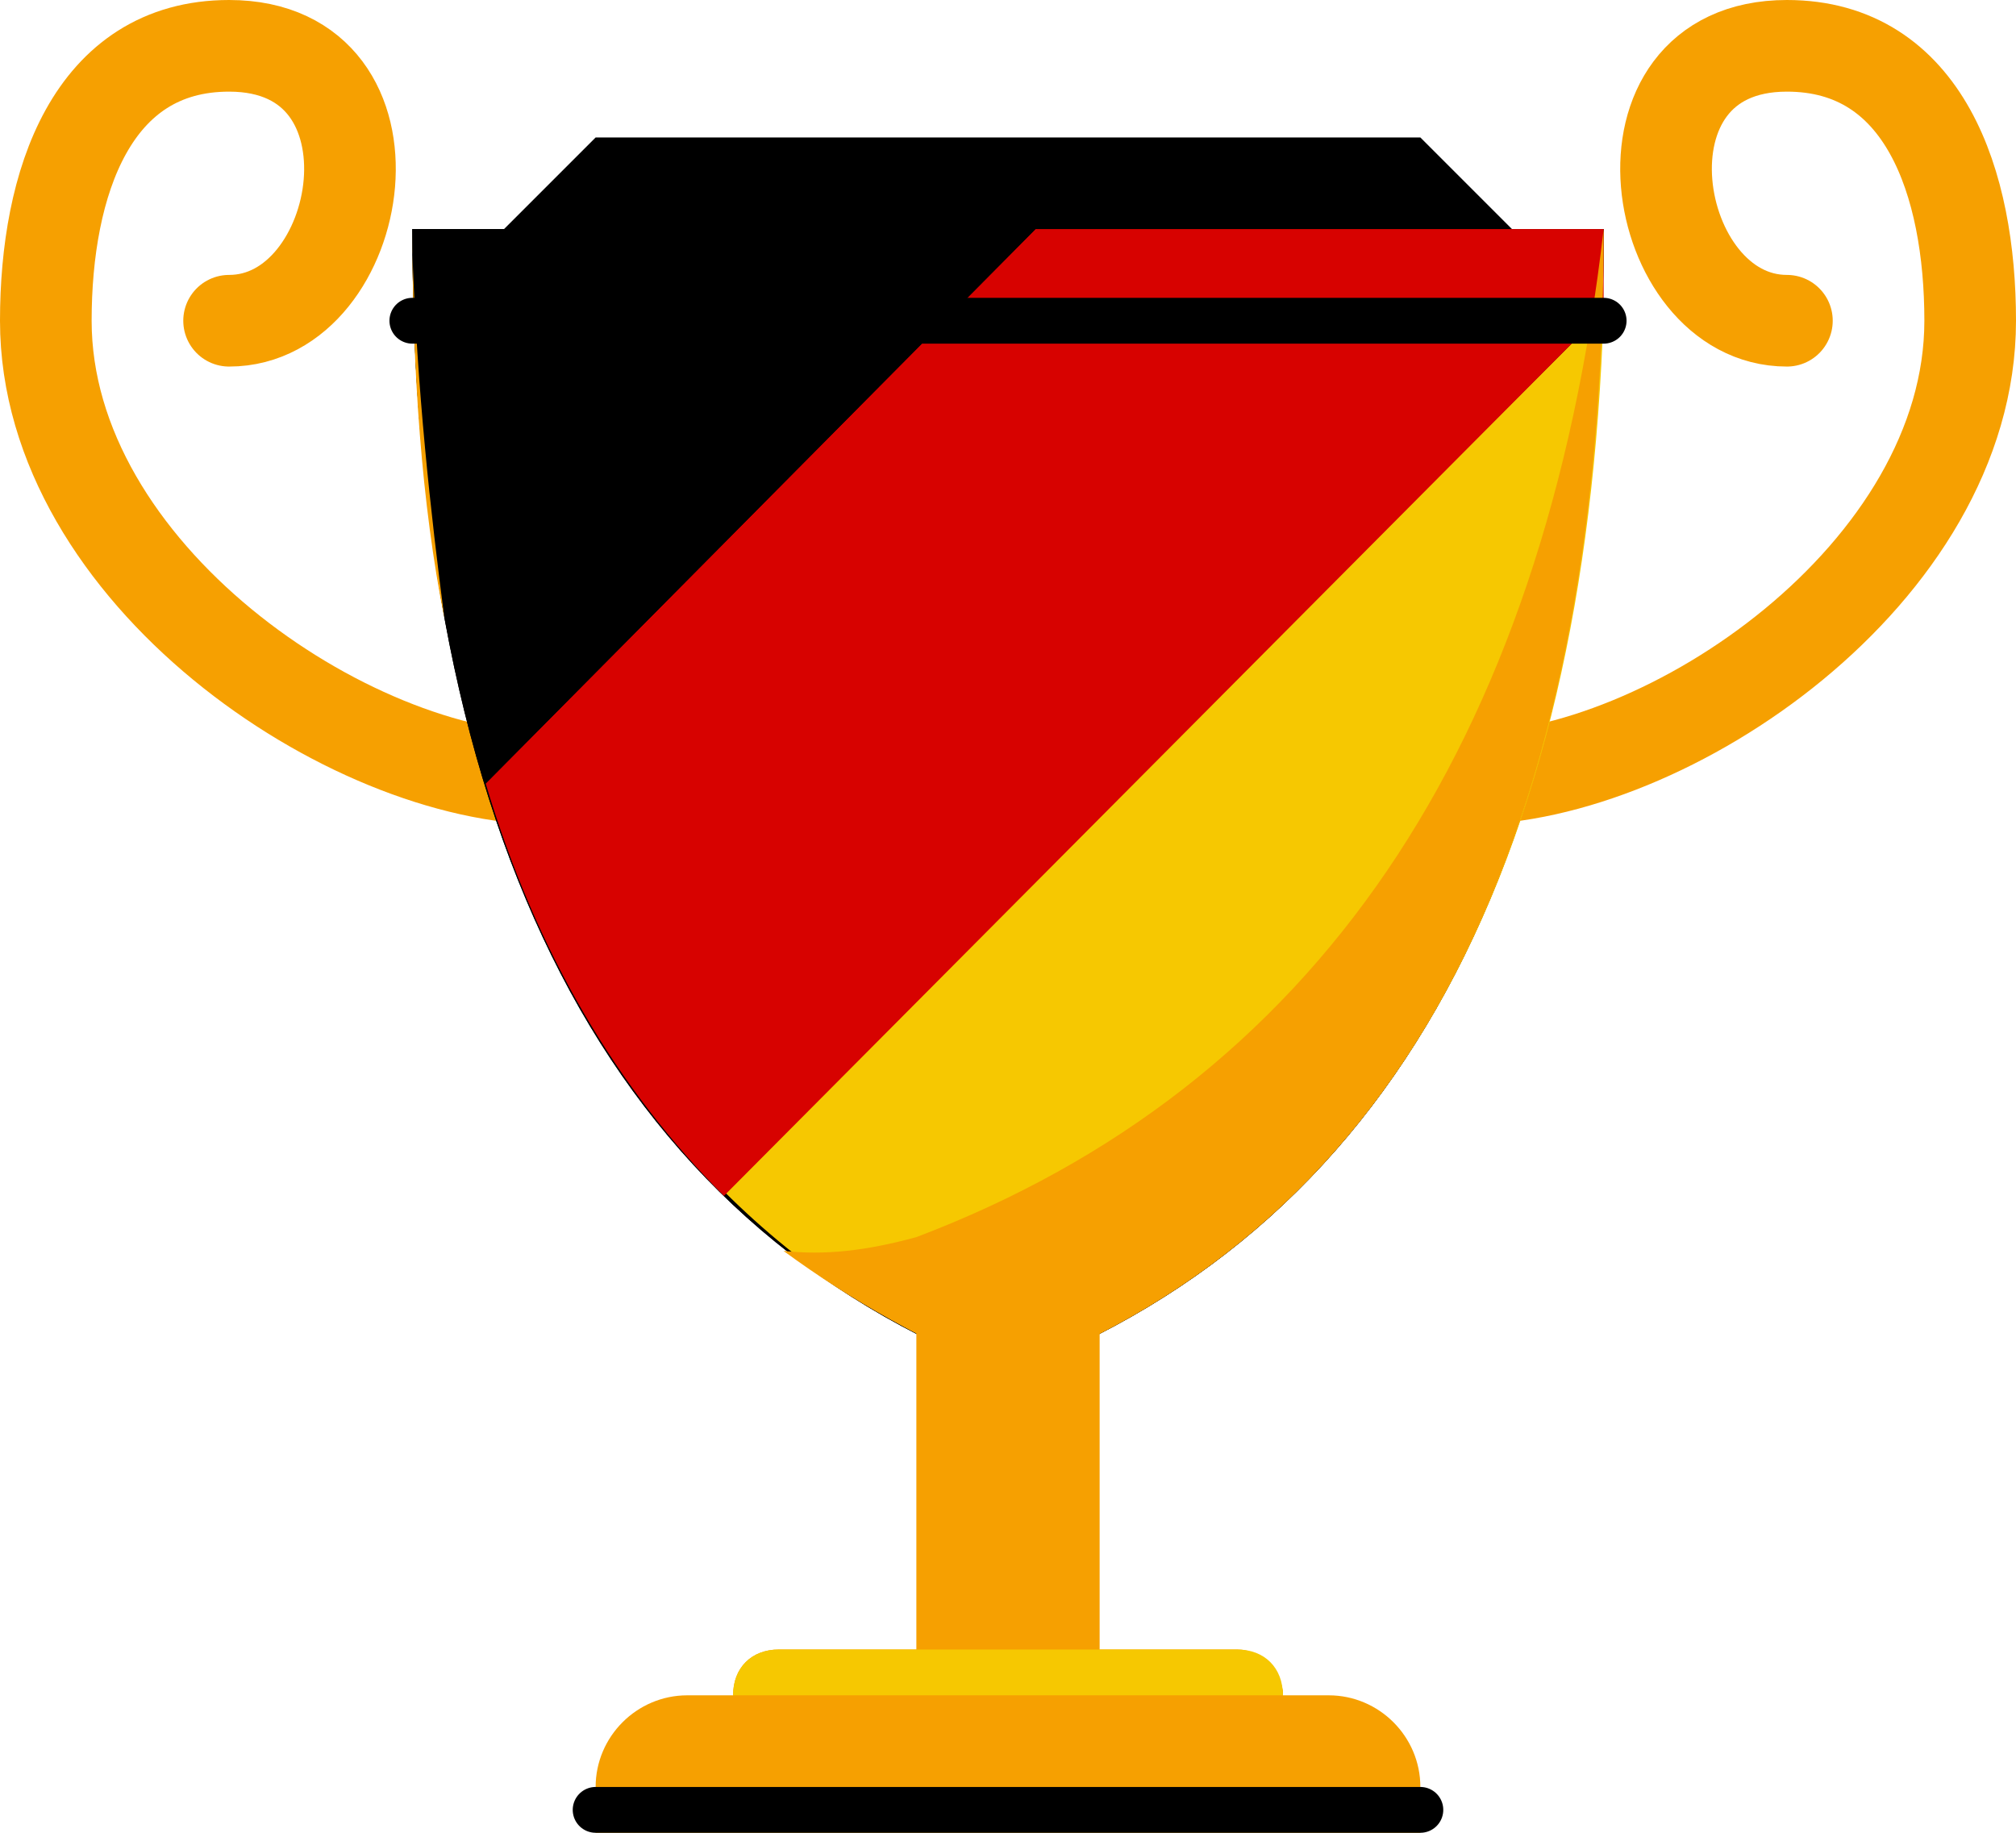
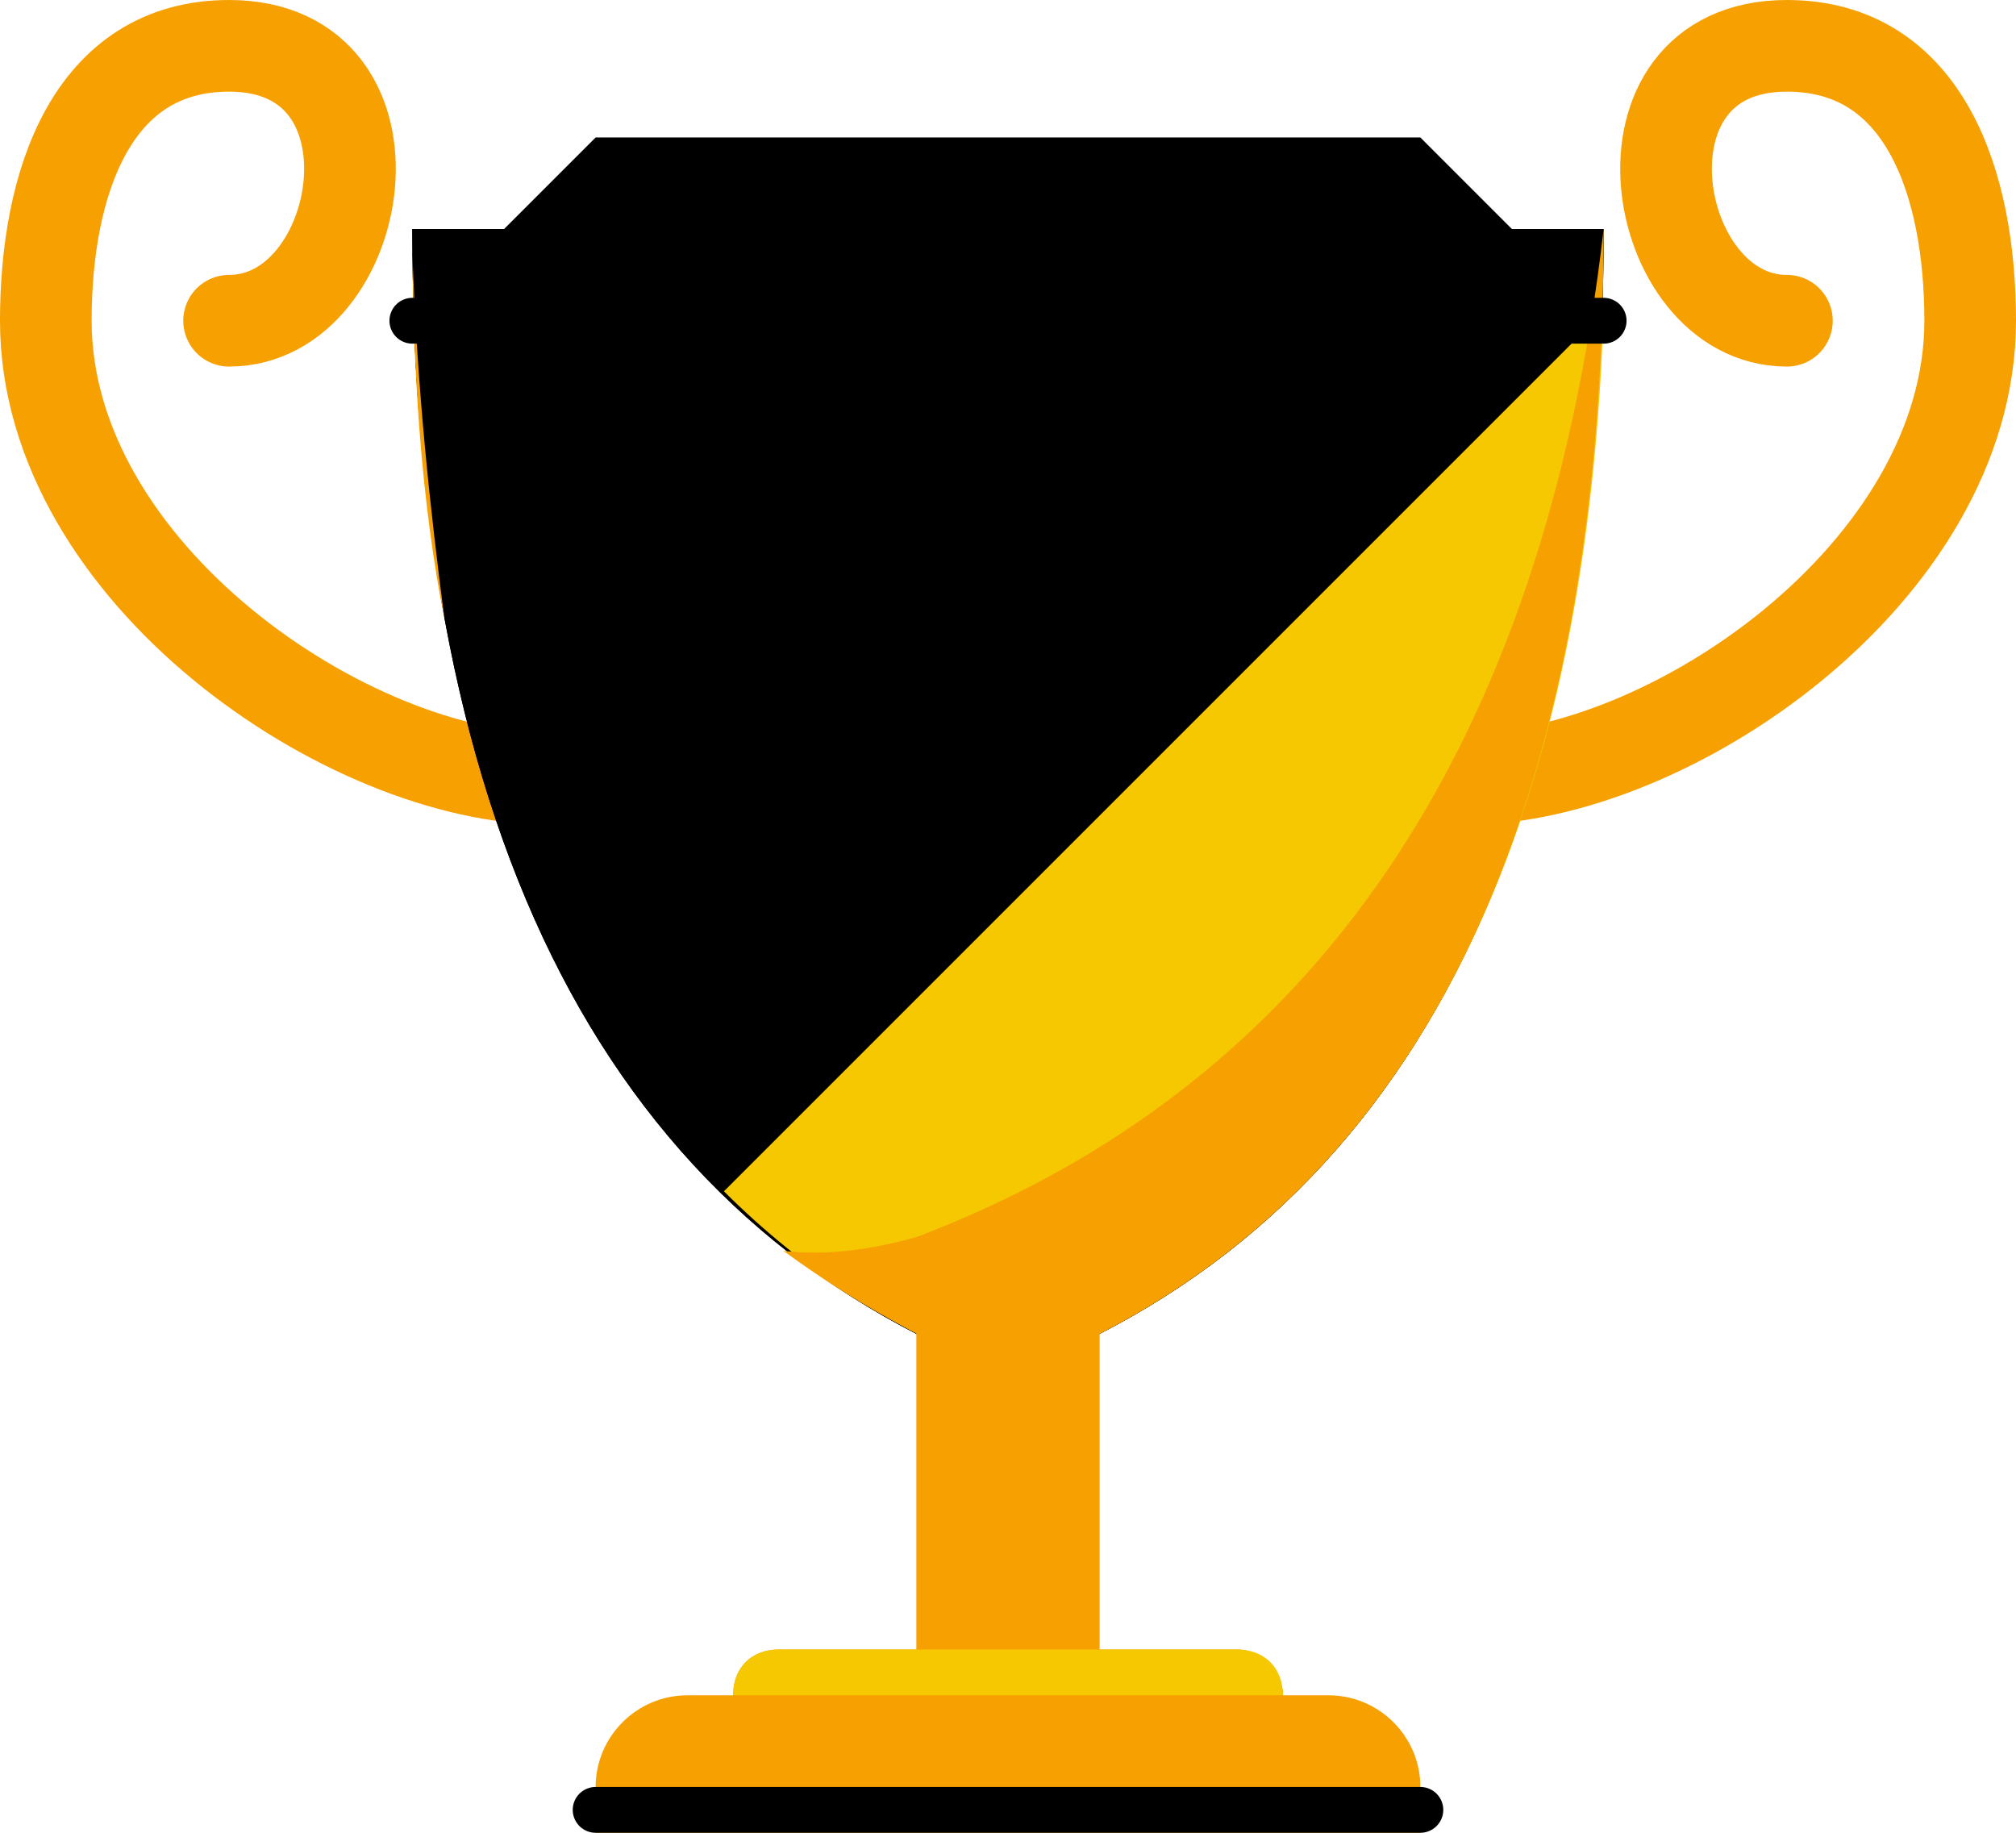
<svg xmlns="http://www.w3.org/2000/svg" version="1.1" id="Layer_1" x="0px" y="0px" viewBox="0 0 44 40" style="enable-background:new 0 0 44 40;" xml:space="preserve">
  <style type="text/css"> .st0{fill:none;stroke:#F6A001;stroke-width:2;stroke-linecap:round;stroke-linejoin:round;} .st1{fill-rule:evenodd;clip-rule:evenodd;} .st2{fill-rule:evenodd;clip-rule:evenodd;fill:#F6C801;} .st3{fill-rule:evenodd;clip-rule:evenodd;fill:#D70200;} .st4{fill-rule:evenodd;clip-rule:evenodd;fill:#F6A001;} .st5{fill:none;stroke:#000000;stroke-linecap:round;stroke-linejoin:round;} .st6{fill:none;stroke:#000000;stroke-linejoin:round;} </style>
  <path id="Path" class="st0" d="M5,7c3,0,4-6,0-6C2,1,1,4,1,7c0,5.5,6.6,10,11,10" />
  <path id="Path_00000140711026190427892080000017316553893649232816_" class="st0" d="M39,7c-3,0-4-6,0-6c3,0,4,3,4,6 c0,5.5-6.6,10-11,10" />
  <path id="Rectangle" class="st1" d="M9,5h2l2-2h18l2,2h2c0,13.3-4.3,21.7-13,25C13.3,26.7,9,18.3,9,5z" />
  <path id="path-1_00000088134297333301918870000002932184130938371717_" class="st1" d="M9,5h26c0,13.3-4.3,21.7-13,25 C13.3,26.7,9,18.3,9,5z" />
  <path class="st2" d="M15.8,26c1.7,1.7,3.8,3.1,6.2,4c8.3-3.2,12.6-10.9,13-23.2L15.8,26z" />
-   <path class="st3" d="M35,5H22.6L10.6,17.1c1.1,3.7,2.9,6.7,5.2,9L35,6.8C35,6.2,35,5.6,35,5z" />
  <path class="st1" d="M9,5c0,4.6,0.5,8.6,1.6,12.1L22.6,5H9z" />
  <path id="Combined-Shape" class="st4" d="M22,30c-1.8-0.7-3.4-1.6-4.9-2.7c0.9,0.1,1.8,0,2.9-0.3c8.7-3.3,13.7-10.7,15-22 C35,18.3,30.7,26.7,22,30z M9,5.5c0.1,3,0.4,5.7,0.7,8C9.2,11,9,8.1,9,5L9,5.5z" />
  <line id="Path-9" class="st5" x1="9" y1="7" x2="35" y2="7" />
  <path id="Combined-Shape_00000086688781031052902590000004494918679163833763_" class="st4" d="M20,29c0-1.1,0.9-2,2-2s2,0.9,2,2v7 h3c0.5,0,0.9,0.4,1,0.9l0,0.1h1c1.1,0,2,0.9,2,2v1H13v-1c0-1.1,0.9-2,2-2h1c0-0.6,0.4-1,1-1h3V29z" />
  <path id="Rectangle_00000146484979193083816660000002313971098660226696_" class="st2" d="M17,36h10c0.6,0,1,0.4,1,1l0,0l0,0H16 C16,36.4,16.4,36,17,36z" />
  <path id="Path-8" class="st6" d="M13,39.5h18H13z" />
  <script />
</svg>